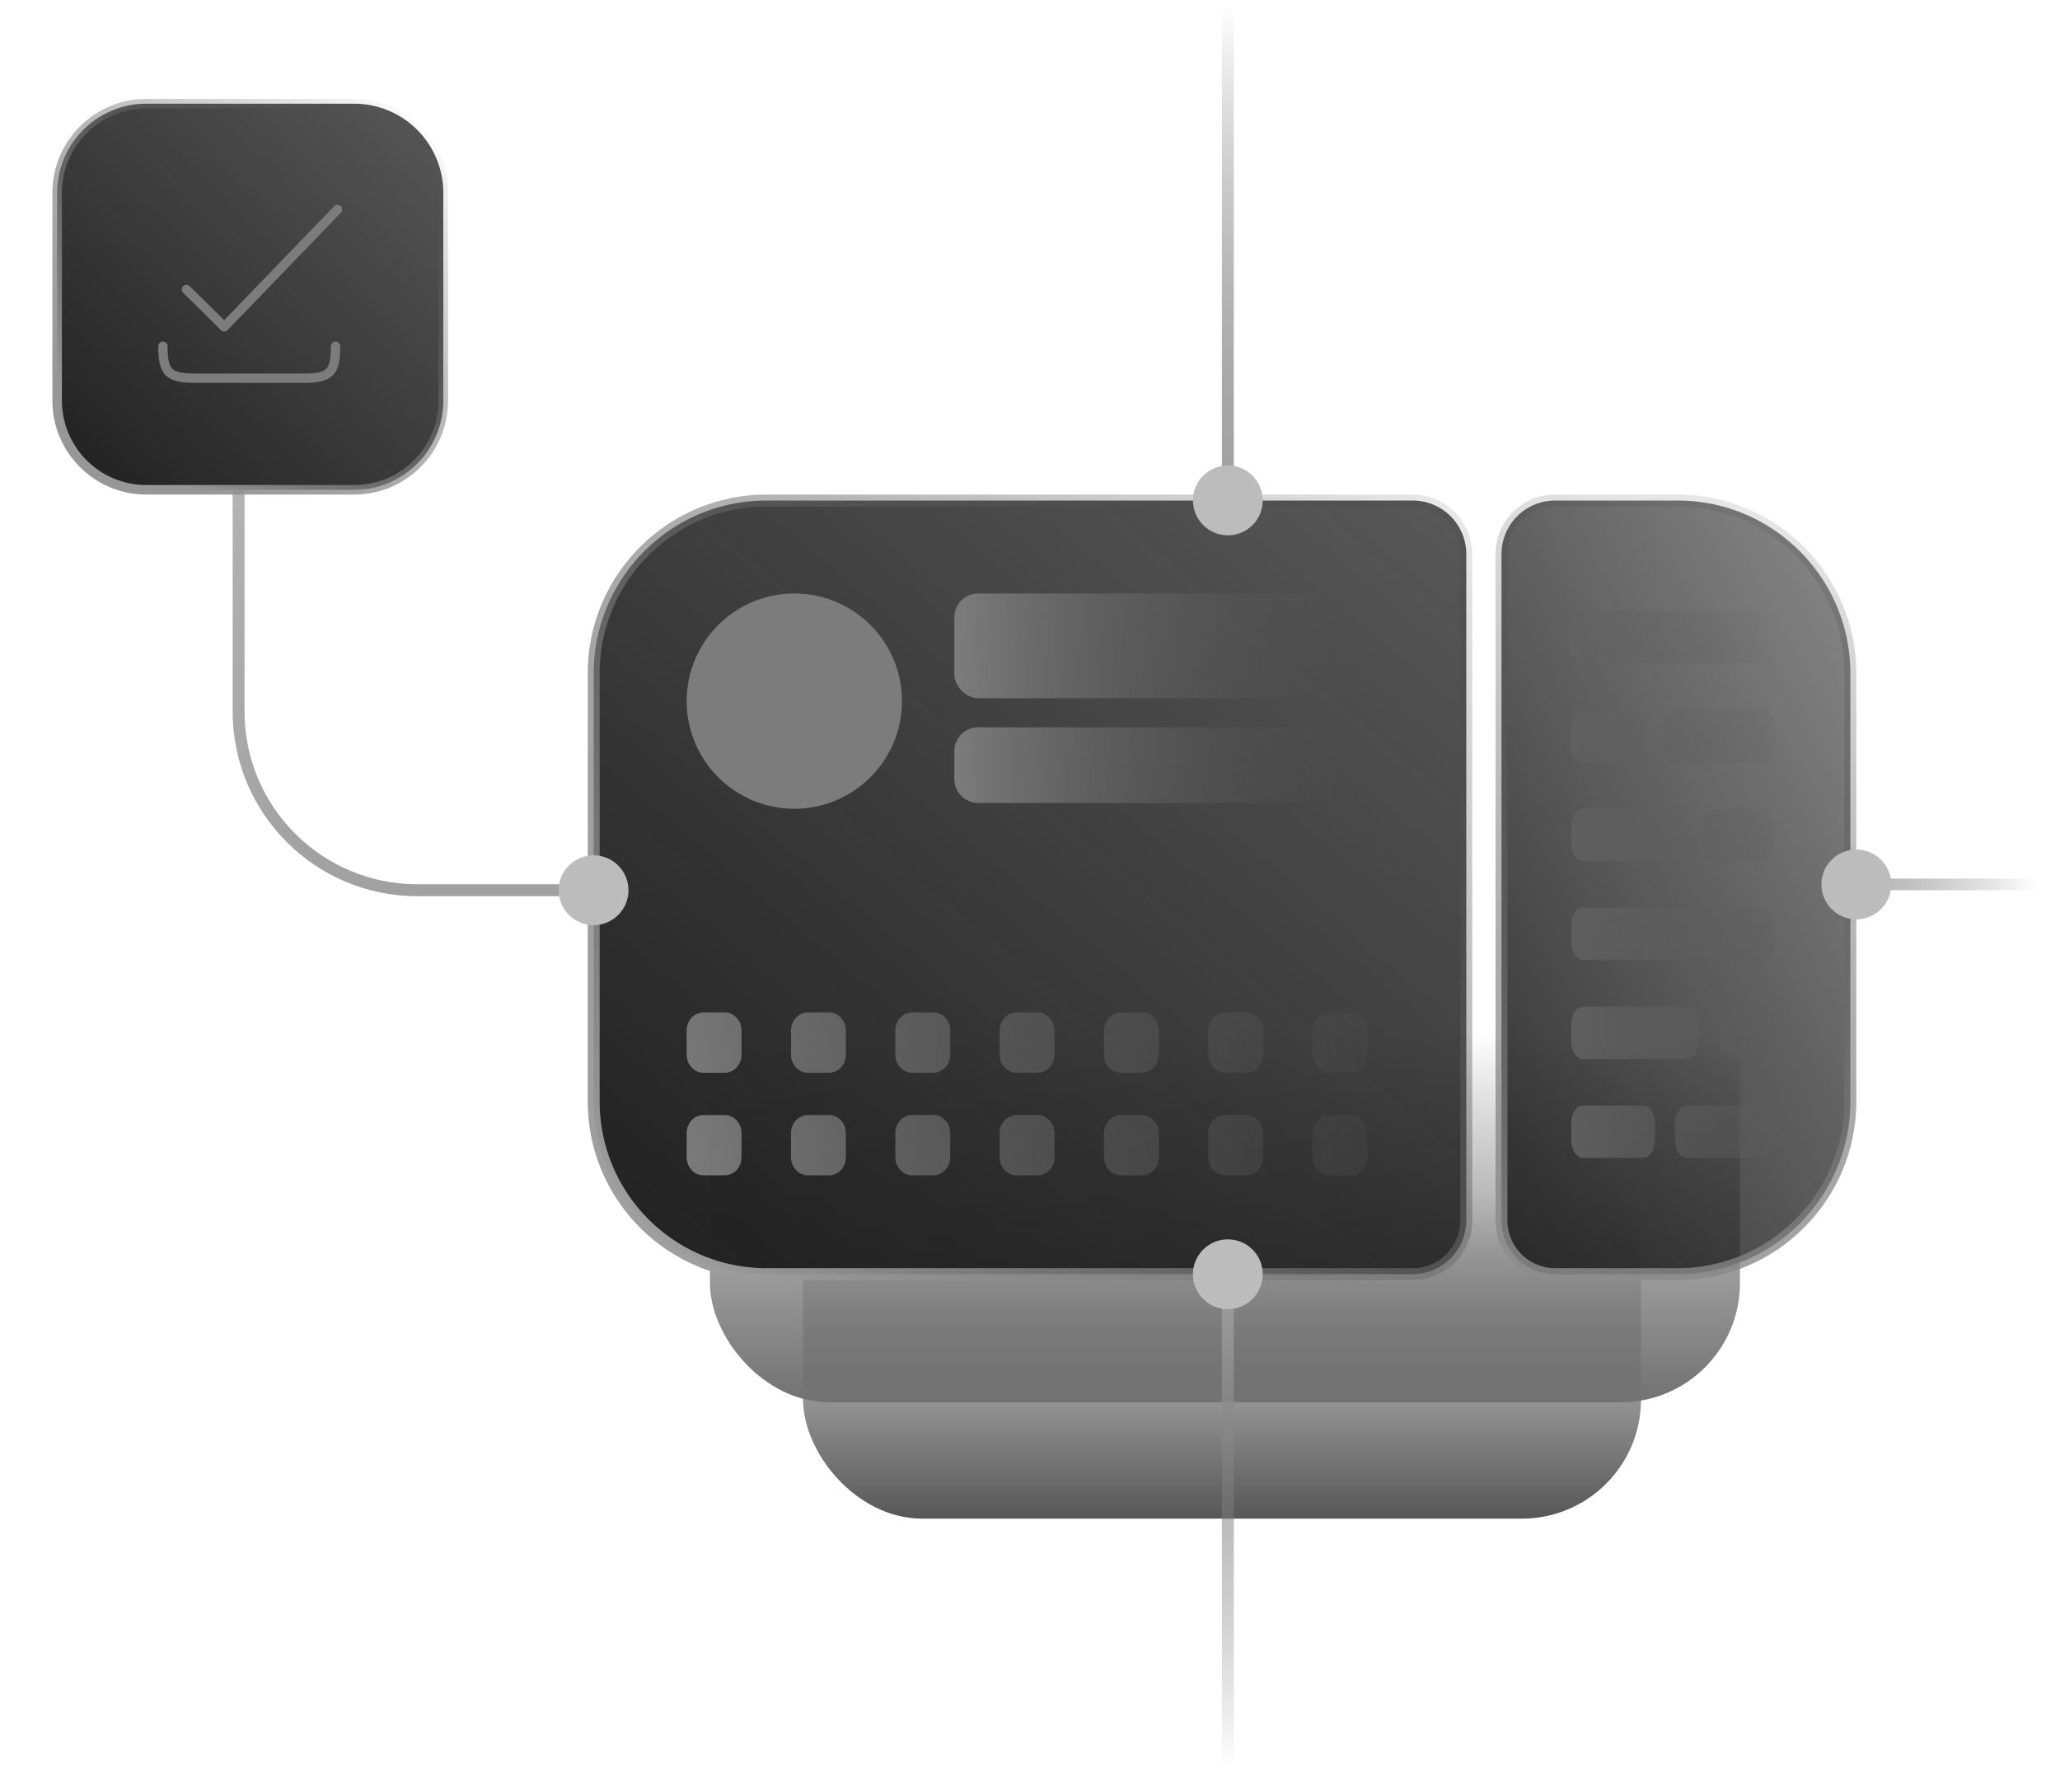
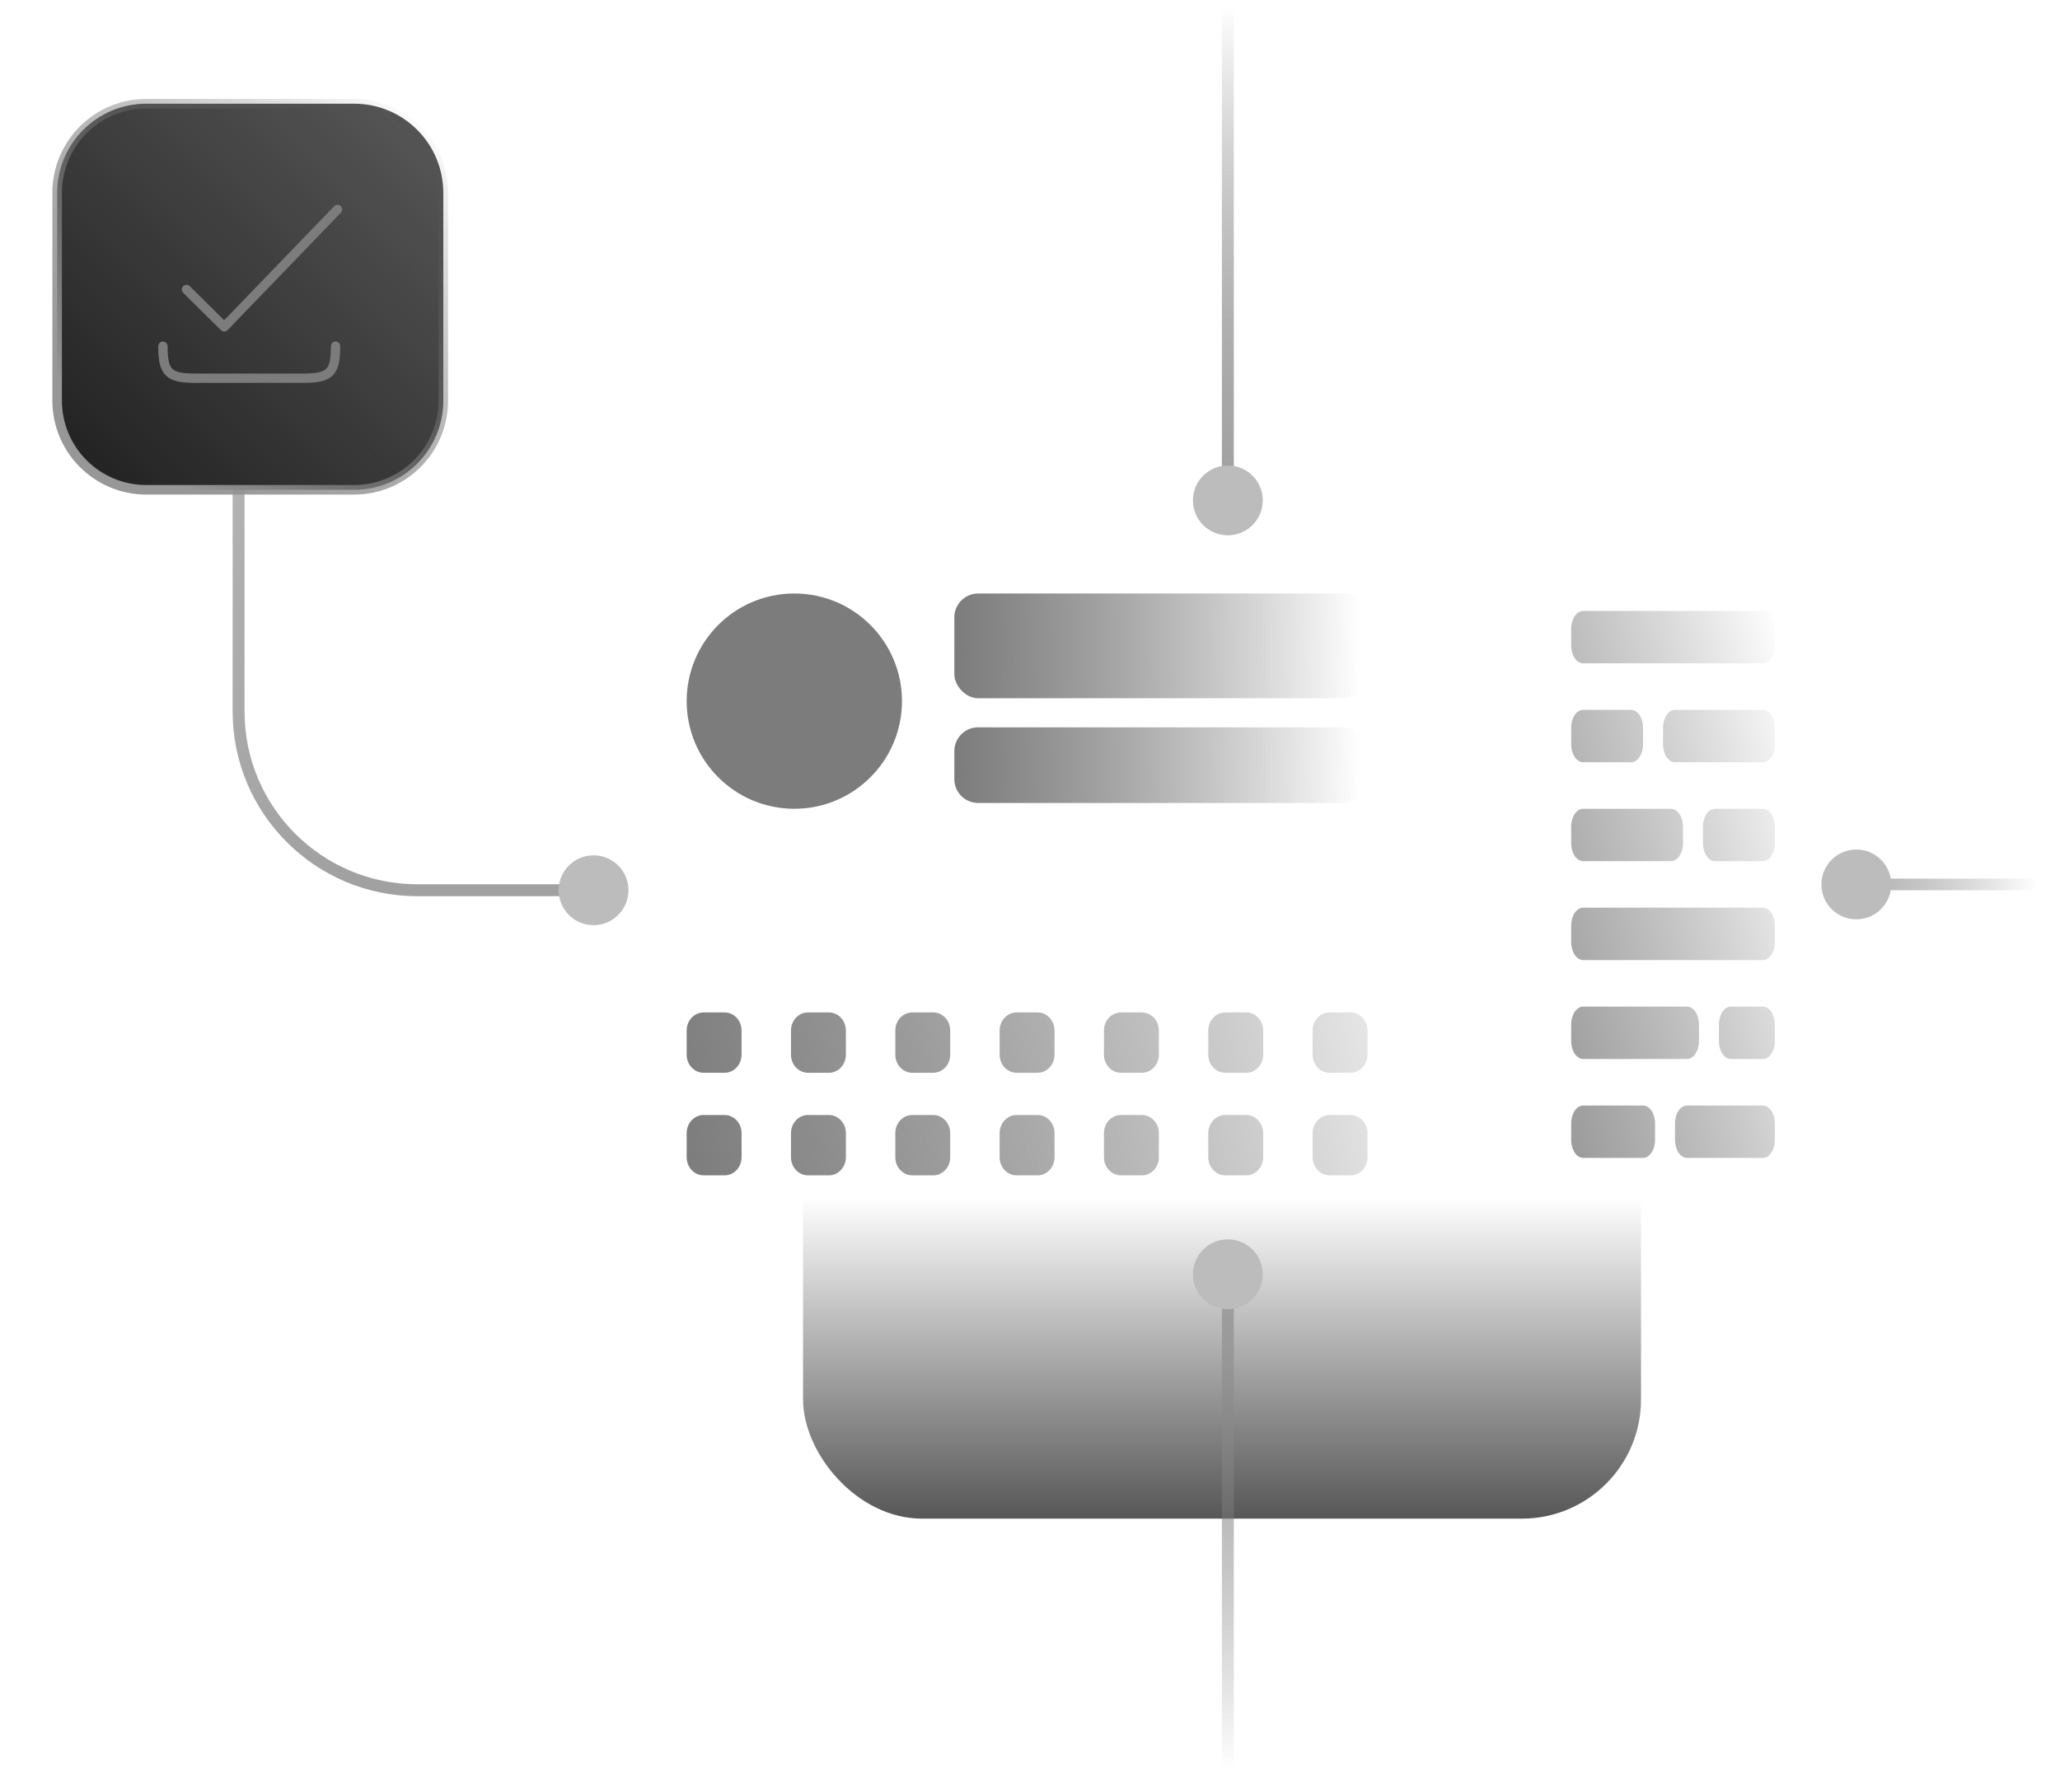
<svg xmlns="http://www.w3.org/2000/svg" fill="none" viewBox="0 0 354 308">
  <rect width="144" height="74" x="138" y="187" fill="url(#a)" rx="20.482" />
-   <rect width="177" height="85" x="122" y="156" fill="url(#b)" rx="20.482" />
-   <path fill="url(#c)" stroke="url(#d)" stroke-width="2.048" d="M288.277 218.976h-21.036a9.22 9.22 0 0 1-9.217-9.217V95.241a9.217 9.217 0 0 1 9.217-9.217h21.036c16.402 0 29.698 13.297 29.699 29.699v73.554c-.001 16.402-13.297 29.698-29.699 29.699Z" />
  <path fill="url(#e)" d="M270 108.065c0-1.693.922-3.065 2.059-3.065h30.882c1.137 0 2.059 1.372 2.059 3.065v2.87c0 1.693-.922 3.065-2.059 3.065h-30.882c-1.137 0-2.059-1.372-2.059-3.065z" />
  <path fill="url(#f)" d="M270 159.065c0-1.693.922-3.065 2.059-3.065h30.882c1.137 0 2.059 1.372 2.059 3.065v2.87c0 1.693-.922 3.065-2.059 3.065h-30.882c-1.137 0-2.059-1.372-2.059-3.065z" />
  <path fill="url(#g)" d="M270 125.065c0-1.693.922-3.065 2.059-3.065h8.235c1.137 0 2.059 1.372 2.059 3.065v2.87c0 1.693-.922 3.065-2.059 3.065h-8.235c-1.137 0-2.059-1.372-2.059-3.065z" />
  <path fill="url(#h)" d="M292.647 142.065c0-1.693.922-3.065 2.059-3.065h8.235c1.137 0 2.059 1.372 2.059 3.065v2.87c0 1.693-.922 3.065-2.059 3.065h-8.235c-1.137 0-2.059-1.372-2.059-3.065z" />
  <path fill="url(#i)" d="M295.392 176.065c0-1.693.922-3.065 2.059-3.065h5.49c1.137 0 2.059 1.372 2.059 3.065v2.87c0 1.693-.922 3.065-2.059 3.065h-5.49c-1.137 0-2.059-1.372-2.059-3.065z" />
  <path fill="url(#j)" d="M287.843 193.065c0-1.693.922-3.065 2.059-3.065h13.039c1.137 0 2.059 1.372 2.059 3.065v2.87c0 1.693-.922 3.065-2.059 3.065h-13.039c-1.137 0-2.059-1.372-2.059-3.065z" />
  <path fill="url(#k)" d="M285.784 125.065c0-1.693.922-3.065 2.059-3.065h15.098c1.137 0 2.059 1.372 2.059 3.065v2.87c0 1.693-.922 3.065-2.059 3.065h-15.098c-1.137 0-2.059-1.372-2.059-3.065z" />
  <path fill="url(#l)" d="M270 142.065c0-1.693.922-3.065 2.059-3.065h15.098c1.137 0 2.059 1.372 2.059 3.065v2.87c0 1.693-.922 3.065-2.059 3.065h-15.098c-1.137 0-2.059-1.372-2.059-3.065z" />
  <path fill="url(#m)" d="M270 176.065c0-1.693.922-3.065 2.059-3.065h17.843c1.137 0 2.059 1.372 2.059 3.065v2.87c0 1.693-.922 3.065-2.059 3.065h-17.843c-1.137 0-2.059-1.372-2.059-3.065z" />
  <path fill="url(#n)" d="M270 193.065c0-1.693.922-3.065 2.059-3.065h10.294c1.137 0 2.059 1.372 2.059 3.065v2.87c0 1.693-.922 3.065-2.059 3.065h-10.294c-1.137 0-2.059-1.372-2.059-3.065z" />
-   <path fill="url(#o)" stroke="url(#p)" stroke-width="2.048" d="M131.723 86.024h111.036a9.217 9.217 0 0 1 9.217 9.217V209.76a9.22 9.22 0 0 1-9.217 9.217H131.723c-16.402-.001-29.698-13.297-29.699-29.699v-73.554c.001-16.402 13.297-29.698 29.699-29.699Z" />
  <circle cx="136.5" cy="120.5" r="18.5" fill="#7c7c7c" />
  <rect width="71" height="18" x="164" y="102" fill="url(#q)" rx="4.096" />
  <path fill="url(#r)" d="M164 129.096a4.096 4.096 0 0 1 4.096-4.096h62.808a4.096 4.096 0 0 1 4.096 4.096v4.808a4.096 4.096 0 0 1-4.096 4.096h-62.808a4.096 4.096 0 0 1-4.096-4.096z" />
  <path fill="url(#s)" d="M118 177.111c0-1.718 1.304-3.111 2.912-3.111h3.611c1.609 0 2.912 1.393 2.912 3.111v4.148c0 1.718-1.303 3.111-2.912 3.111h-3.611c-1.608 0-2.912-1.393-2.912-3.111z" />
  <path fill="url(#t)" d="M135.927 177.111c0-1.718 1.304-3.111 2.913-3.111h3.611c1.608 0 2.912 1.393 2.912 3.111v4.148c0 1.718-1.304 3.111-2.912 3.111h-3.611c-1.609 0-2.913-1.393-2.913-3.111z" />
  <path fill="url(#u)" d="M153.855 177.111c0-1.718 1.304-3.111 2.912-3.111h3.611c1.609 0 2.912 1.393 2.912 3.111v4.148c0 1.718-1.303 3.111-2.912 3.111h-3.611c-1.608 0-2.912-1.393-2.912-3.111z" />
  <path fill="url(#v)" d="M171.782 177.111c0-1.718 1.304-3.111 2.912-3.111h3.612c1.608 0 2.912 1.393 2.912 3.111v4.148c0 1.718-1.304 3.111-2.912 3.111h-3.612c-1.608 0-2.912-1.393-2.912-3.111z" />
  <path fill="url(#w)" d="M189.71 177.111c0-1.718 1.303-3.111 2.912-3.111h3.611c1.608 0 2.912 1.393 2.912 3.111v4.148c0 1.718-1.304 3.111-2.912 3.111h-3.611c-1.609 0-2.912-1.393-2.912-3.111z" />
  <path fill="url(#x)" d="M207.637 177.111c0-1.718 1.304-3.111 2.912-3.111h3.611c1.609 0 2.913 1.393 2.913 3.111v4.148c0 1.718-1.304 3.111-2.913 3.111h-3.611c-1.608 0-2.912-1.393-2.912-3.111z" />
  <path fill="url(#y)" d="M225.565 177.111c0-1.718 1.303-3.111 2.912-3.111h3.611c1.608 0 2.912 1.393 2.912 3.111v4.148c0 1.718-1.304 3.111-2.912 3.111h-3.611c-1.609 0-2.912-1.393-2.912-3.111z" />
  <path fill="url(#z)" d="M118 194.741c0-1.718 1.304-3.111 2.912-3.111h3.611c1.609 0 2.912 1.393 2.912 3.111v4.148c0 1.718-1.303 3.111-2.912 3.111h-3.611c-1.608 0-2.912-1.393-2.912-3.111z" />
  <path fill="url(#A)" d="M135.927 194.741c0-1.718 1.304-3.111 2.913-3.111h3.611c1.608 0 2.912 1.393 2.912 3.111v4.148c0 1.718-1.304 3.111-2.912 3.111h-3.611c-1.609 0-2.913-1.393-2.913-3.111z" />
  <path fill="url(#B)" d="M153.855 194.741c0-1.718 1.304-3.111 2.912-3.111h3.611c1.609 0 2.912 1.393 2.912 3.111v4.148c0 1.718-1.303 3.111-2.912 3.111h-3.611c-1.608 0-2.912-1.393-2.912-3.111z" />
  <path fill="url(#C)" d="M171.782 194.741c0-1.718 1.304-3.111 2.912-3.111h3.612c1.608 0 2.912 1.393 2.912 3.111v4.148c0 1.718-1.304 3.111-2.912 3.111h-3.612c-1.608 0-2.912-1.393-2.912-3.111z" />
  <path fill="url(#D)" d="M189.71 194.741c0-1.718 1.303-3.111 2.912-3.111h3.611c1.608 0 2.912 1.393 2.912 3.111v4.148c0 1.718-1.304 3.111-2.912 3.111h-3.611c-1.609 0-2.912-1.393-2.912-3.111z" />
  <path fill="url(#E)" d="M207.637 194.741c0-1.718 1.304-3.111 2.912-3.111h3.611c1.609 0 2.913 1.393 2.913 3.111v4.148c0 1.718-1.304 3.111-2.913 3.111h-3.611c-1.608 0-2.912-1.393-2.912-3.111z" />
  <path fill="url(#F)" d="M225.565 194.741c0-1.718 1.303-3.111 2.912-3.111h3.611c1.608 0 2.912 1.393 2.912 3.111v4.148c0 1.718-1.304 3.111-2.912 3.111h-3.611c-1.609 0-2.912-1.393-2.912-3.111z" />
  <path stroke="url(#G)" stroke-width="2" d="M319 152h85" />
  <circle cx="319" cy="152" r="6" fill="#bcbcbc" />
  <path stroke="url(#H)" stroke-width="2.048" d="M211 219v85" />
  <circle cx="211" cy="219" r="6" fill="#bcbcbc" transform="rotate(90 211 219)" />
  <path stroke="url(#I)" stroke-width="2.048" d="M211 86V1" />
  <circle cx="211" cy="86" r="6" fill="#bcbcbc" transform="rotate(-90 211 86)" />
  <path stroke="url(#J)" stroke-width="2.048" d="M103 153H71.723C54.755 153 41 139.245 41 122.277V84" />
  <circle cx="102" cy="153" r="6" fill="#bcbcbc" />
  <path fill="url(#K)" stroke="url(#L)" stroke-width="1.64" d="M25.15 17.82h35.7c8.467 0 15.33 6.863 15.33 15.33v35.7c0 8.467-6.863 15.33-15.33 15.33h-35.7c-8.467 0-15.33-6.863-15.33-15.33v-35.7c0-8.467 6.863-15.33 15.33-15.33Z" />
  <path stroke="#7c7c7c" stroke-linecap="round" stroke-linejoin="round" stroke-width="1.602" d="m32.045 49.755 6.489 6.419L58 36m-.337 23.498c0 4.553-.96 5.502-5.562 5.502h-18.54c-4.6 0-5.561-.95-5.561-5.502" />
  <defs>
    <linearGradient id="a" x1="205.966" x2="205.966" y1="261" y2="205.718" gradientUnits="userSpaceOnUse">
      <stop stop-color="#575757" />
      <stop offset="1" stop-color="#515151" stop-opacity="0" />
    </linearGradient>
    <linearGradient id="b" x1="205.541" x2="205.541" y1="241" y2="177.5" gradientUnits="userSpaceOnUse">
      <stop stop-color="#727272" />
      <stop offset="1" stop-color="#515151" stop-opacity="0" />
    </linearGradient>
    <linearGradient id="c" x1="393.705" x2="140.171" y1="-93.978" y2="42.987" gradientUnits="userSpaceOnUse">
      <stop stop-color="#212121" stop-opacity="0" />
      <stop offset="1" stop-color="#212121" />
    </linearGradient>
    <linearGradient id="d" x1="264.115" x2="312.958" y1="251.193" y2="66.228" gradientUnits="userSpaceOnUse">
      <stop stop-color="#9f9f9f" />
      <stop offset="1" stop-color="#303030" stop-opacity="0" />
    </linearGradient>
    <linearGradient id="e" x1="240.833" x2="321.348" y1="187.761" y2="167.055" gradientUnits="userSpaceOnUse">
      <stop stop-color="#7c7c7c" />
      <stop offset="1" stop-color="#515151" stop-opacity="0" />
    </linearGradient>
    <linearGradient id="f" x1="240.833" x2="321.348" y1="187.761" y2="167.055" gradientUnits="userSpaceOnUse">
      <stop stop-color="#7c7c7c" />
      <stop offset="1" stop-color="#515151" stop-opacity="0" />
    </linearGradient>
    <linearGradient id="g" x1="240.833" x2="321.348" y1="187.761" y2="167.055" gradientUnits="userSpaceOnUse">
      <stop stop-color="#7c7c7c" />
      <stop offset="1" stop-color="#515151" stop-opacity="0" />
    </linearGradient>
    <linearGradient id="h" x1="240.833" x2="321.348" y1="187.761" y2="167.055" gradientUnits="userSpaceOnUse">
      <stop stop-color="#7c7c7c" />
      <stop offset="1" stop-color="#515151" stop-opacity="0" />
    </linearGradient>
    <linearGradient id="i" x1="240.833" x2="321.348" y1="187.761" y2="167.055" gradientUnits="userSpaceOnUse">
      <stop stop-color="#7c7c7c" />
      <stop offset="1" stop-color="#515151" stop-opacity="0" />
    </linearGradient>
    <linearGradient id="j" x1="240.833" x2="321.348" y1="187.761" y2="167.055" gradientUnits="userSpaceOnUse">
      <stop stop-color="#7c7c7c" />
      <stop offset="1" stop-color="#515151" stop-opacity="0" />
    </linearGradient>
    <linearGradient id="k" x1="240.833" x2="321.348" y1="187.761" y2="167.055" gradientUnits="userSpaceOnUse">
      <stop stop-color="#7c7c7c" />
      <stop offset="1" stop-color="#515151" stop-opacity="0" />
    </linearGradient>
    <linearGradient id="l" x1="240.833" x2="321.348" y1="187.761" y2="167.055" gradientUnits="userSpaceOnUse">
      <stop stop-color="#7c7c7c" />
      <stop offset="1" stop-color="#515151" stop-opacity="0" />
    </linearGradient>
    <linearGradient id="m" x1="240.833" x2="321.348" y1="187.761" y2="167.055" gradientUnits="userSpaceOnUse">
      <stop stop-color="#7c7c7c" />
      <stop offset="1" stop-color="#515151" stop-opacity="0" />
    </linearGradient>
    <linearGradient id="n" x1="240.833" x2="321.348" y1="187.761" y2="167.055" gradientUnits="userSpaceOnUse">
      <stop stop-color="#7c7c7c" />
      <stop offset="1" stop-color="#515151" stop-opacity="0" />
    </linearGradient>
    <linearGradient id="o" x1="816.038" x2="323.24" y1="-191.358" y2="395.847" gradientUnits="userSpaceOnUse">
      <stop stop-color="#212121" stop-opacity="0" />
      <stop offset="1" stop-color="#212121" />
    </linearGradient>
    <linearGradient id="p" x1="118.342" x2="266.642" y1="220" y2="70.035" gradientUnits="userSpaceOnUse">
      <stop stop-color="#9f9f9f" />
      <stop offset="1" stop-color="#303030" stop-opacity="0" />
    </linearGradient>
    <linearGradient id="q" x1="164" x2="233.667" y1="114.808" y2="114.239" gradientUnits="userSpaceOnUse">
      <stop stop-color="#7c7c7c" />
      <stop offset="1" stop-color="#515151" stop-opacity="0" />
    </linearGradient>
    <linearGradient id="r" x1="164" x2="233.663" y1="134.25" y2="133.462" gradientUnits="userSpaceOnUse">
      <stop stop-color="#7c7c7c" />
      <stop offset="1" stop-color="#515151" stop-opacity="0" />
    </linearGradient>
    <linearGradient id="s" x1="118" x2="257.488" y1="207.704" y2="177.088" gradientUnits="userSpaceOnUse">
      <stop stop-color="#7c7c7c" />
      <stop offset="1" stop-color="#515151" stop-opacity="0" />
    </linearGradient>
    <linearGradient id="t" x1="118" x2="257.488" y1="207.704" y2="177.088" gradientUnits="userSpaceOnUse">
      <stop stop-color="#7c7c7c" />
      <stop offset="1" stop-color="#515151" stop-opacity="0" />
    </linearGradient>
    <linearGradient id="u" x1="118" x2="257.488" y1="207.704" y2="177.088" gradientUnits="userSpaceOnUse">
      <stop stop-color="#7c7c7c" />
      <stop offset="1" stop-color="#515151" stop-opacity="0" />
    </linearGradient>
    <linearGradient id="v" x1="118" x2="257.488" y1="207.704" y2="177.088" gradientUnits="userSpaceOnUse">
      <stop stop-color="#7c7c7c" />
      <stop offset="1" stop-color="#515151" stop-opacity="0" />
    </linearGradient>
    <linearGradient id="w" x1="118" x2="257.488" y1="207.704" y2="177.088" gradientUnits="userSpaceOnUse">
      <stop stop-color="#7c7c7c" />
      <stop offset="1" stop-color="#515151" stop-opacity="0" />
    </linearGradient>
    <linearGradient id="x" x1="118" x2="257.488" y1="207.704" y2="177.088" gradientUnits="userSpaceOnUse">
      <stop stop-color="#7c7c7c" />
      <stop offset="1" stop-color="#515151" stop-opacity="0" />
    </linearGradient>
    <linearGradient id="y" x1="118" x2="257.488" y1="207.704" y2="177.088" gradientUnits="userSpaceOnUse">
      <stop stop-color="#7c7c7c" />
      <stop offset="1" stop-color="#515151" stop-opacity="0" />
    </linearGradient>
    <linearGradient id="z" x1="118" x2="257.488" y1="207.704" y2="177.088" gradientUnits="userSpaceOnUse">
      <stop stop-color="#7c7c7c" />
      <stop offset="1" stop-color="#515151" stop-opacity="0" />
    </linearGradient>
    <linearGradient id="A" x1="118" x2="257.488" y1="207.704" y2="177.088" gradientUnits="userSpaceOnUse">
      <stop stop-color="#7c7c7c" />
      <stop offset="1" stop-color="#515151" stop-opacity="0" />
    </linearGradient>
    <linearGradient id="B" x1="118" x2="257.488" y1="207.704" y2="177.088" gradientUnits="userSpaceOnUse">
      <stop stop-color="#7c7c7c" />
      <stop offset="1" stop-color="#515151" stop-opacity="0" />
    </linearGradient>
    <linearGradient id="C" x1="118" x2="257.488" y1="207.704" y2="177.088" gradientUnits="userSpaceOnUse">
      <stop stop-color="#7c7c7c" />
      <stop offset="1" stop-color="#515151" stop-opacity="0" />
    </linearGradient>
    <linearGradient id="D" x1="118" x2="257.488" y1="207.704" y2="177.088" gradientUnits="userSpaceOnUse">
      <stop stop-color="#7c7c7c" />
      <stop offset="1" stop-color="#515151" stop-opacity="0" />
    </linearGradient>
    <linearGradient id="E" x1="118" x2="257.488" y1="207.704" y2="177.088" gradientUnits="userSpaceOnUse">
      <stop stop-color="#7c7c7c" />
      <stop offset="1" stop-color="#515151" stop-opacity="0" />
    </linearGradient>
    <linearGradient id="F" x1="118" x2="257.488" y1="207.704" y2="177.088" gradientUnits="userSpaceOnUse">
      <stop stop-color="#7c7c7c" />
      <stop offset="1" stop-color="#515151" stop-opacity="0" />
    </linearGradient>
    <linearGradient id="G" x1="301.482" x2="349.982" y1="152.5" y2="152.5" gradientUnits="userSpaceOnUse">
      <stop stop-color="#a1a1a1" />
      <stop offset="1" stop-color="#515151" stop-opacity="0" />
    </linearGradient>
    <linearGradient id="H" x1="211" x2="211" y1="219" y2="303.999" gradientUnits="userSpaceOnUse">
      <stop stop-color="#a1a1a1" />
      <stop offset="1" stop-color="#515151" stop-opacity="0" />
    </linearGradient>
    <linearGradient id="I" x1="211" x2="211" y1="86" y2="1.001" gradientUnits="userSpaceOnUse">
      <stop stop-color="#a1a1a1" />
      <stop offset="1" stop-color="#515151" stop-opacity="0" />
    </linearGradient>
    <linearGradient id="J" x1="57.909" x2="-44.693" y1="153.511" y2="108.709" gradientUnits="userSpaceOnUse">
      <stop stop-color="#a1a1a1" />
      <stop offset="1" stop-color="#515151" stop-opacity="0" />
    </linearGradient>
    <linearGradient id="K" x1="328.885" x2="77.243" y1="-122.202" y2="144.112" gradientUnits="userSpaceOnUse">
      <stop stop-color="#212121" stop-opacity="0" />
      <stop offset="1" stop-color="#212121" />
    </linearGradient>
    <linearGradient id="L" x1="23.316" x2="72.705" y1="77.126" y2="19.505" gradientUnits="userSpaceOnUse">
      <stop stop-color="#979797" />
      <stop offset="1" stop-color="#535353" stop-opacity="0" />
    </linearGradient>
  </defs>
</svg>